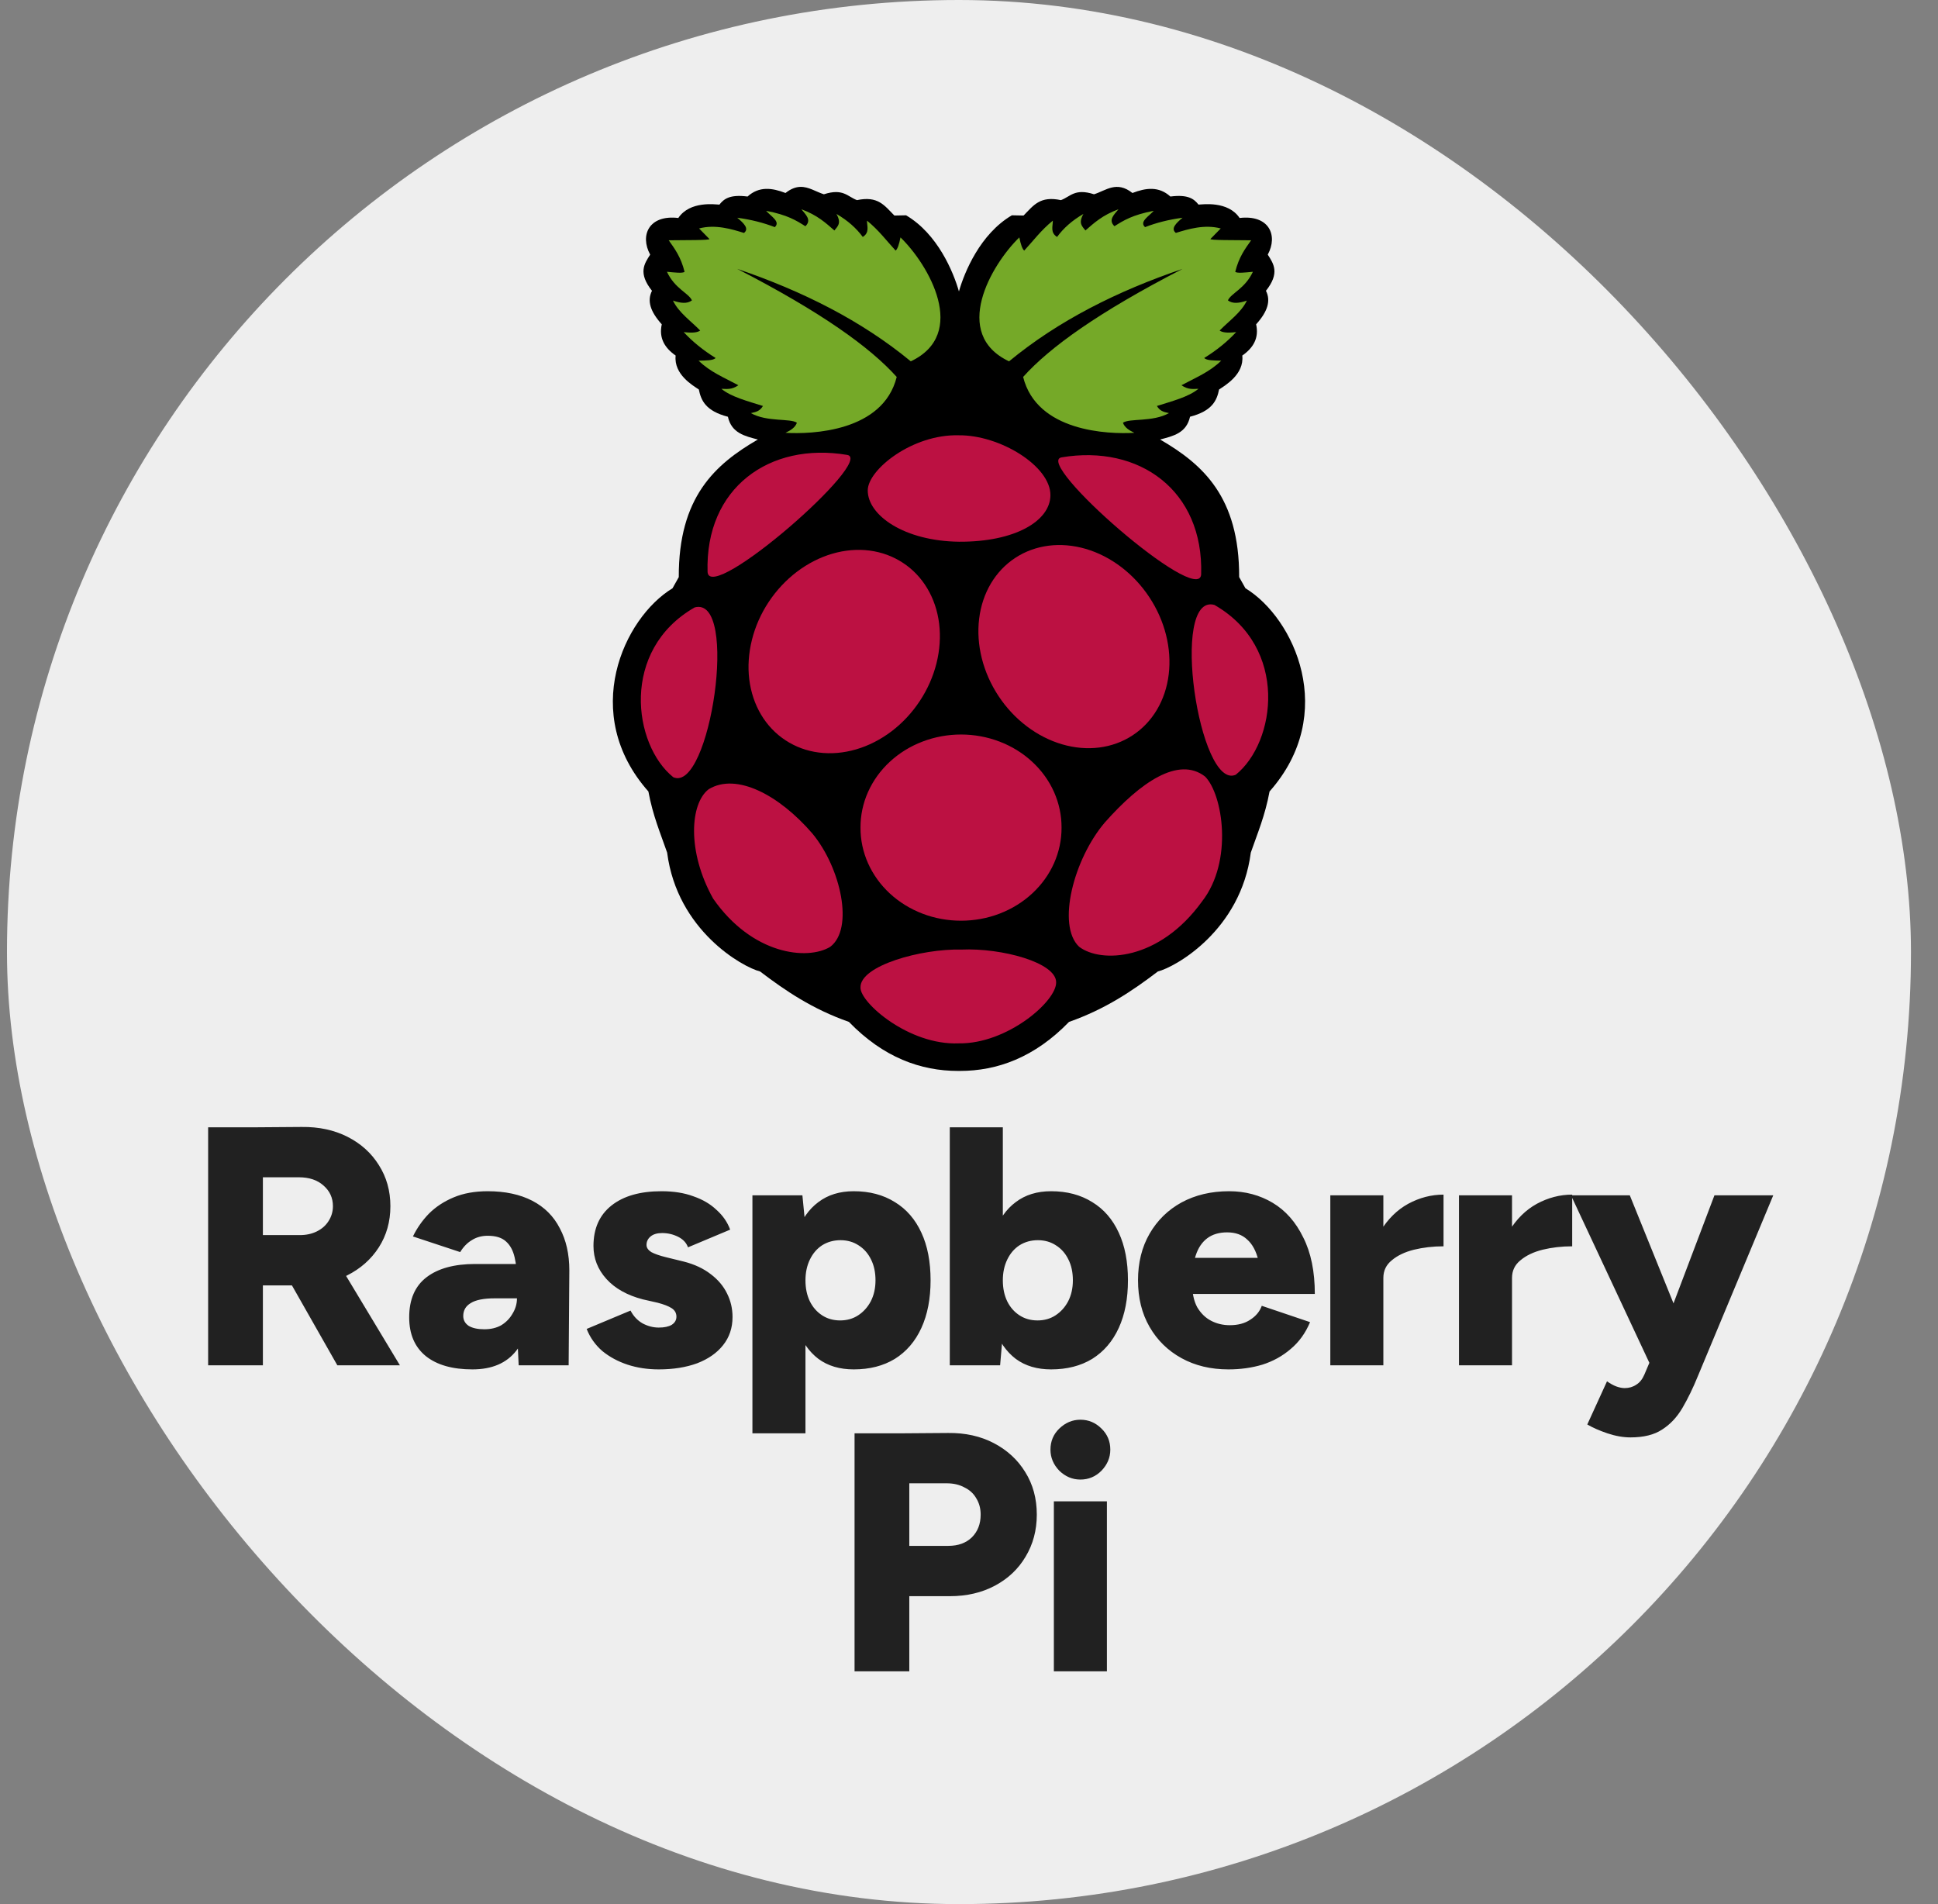
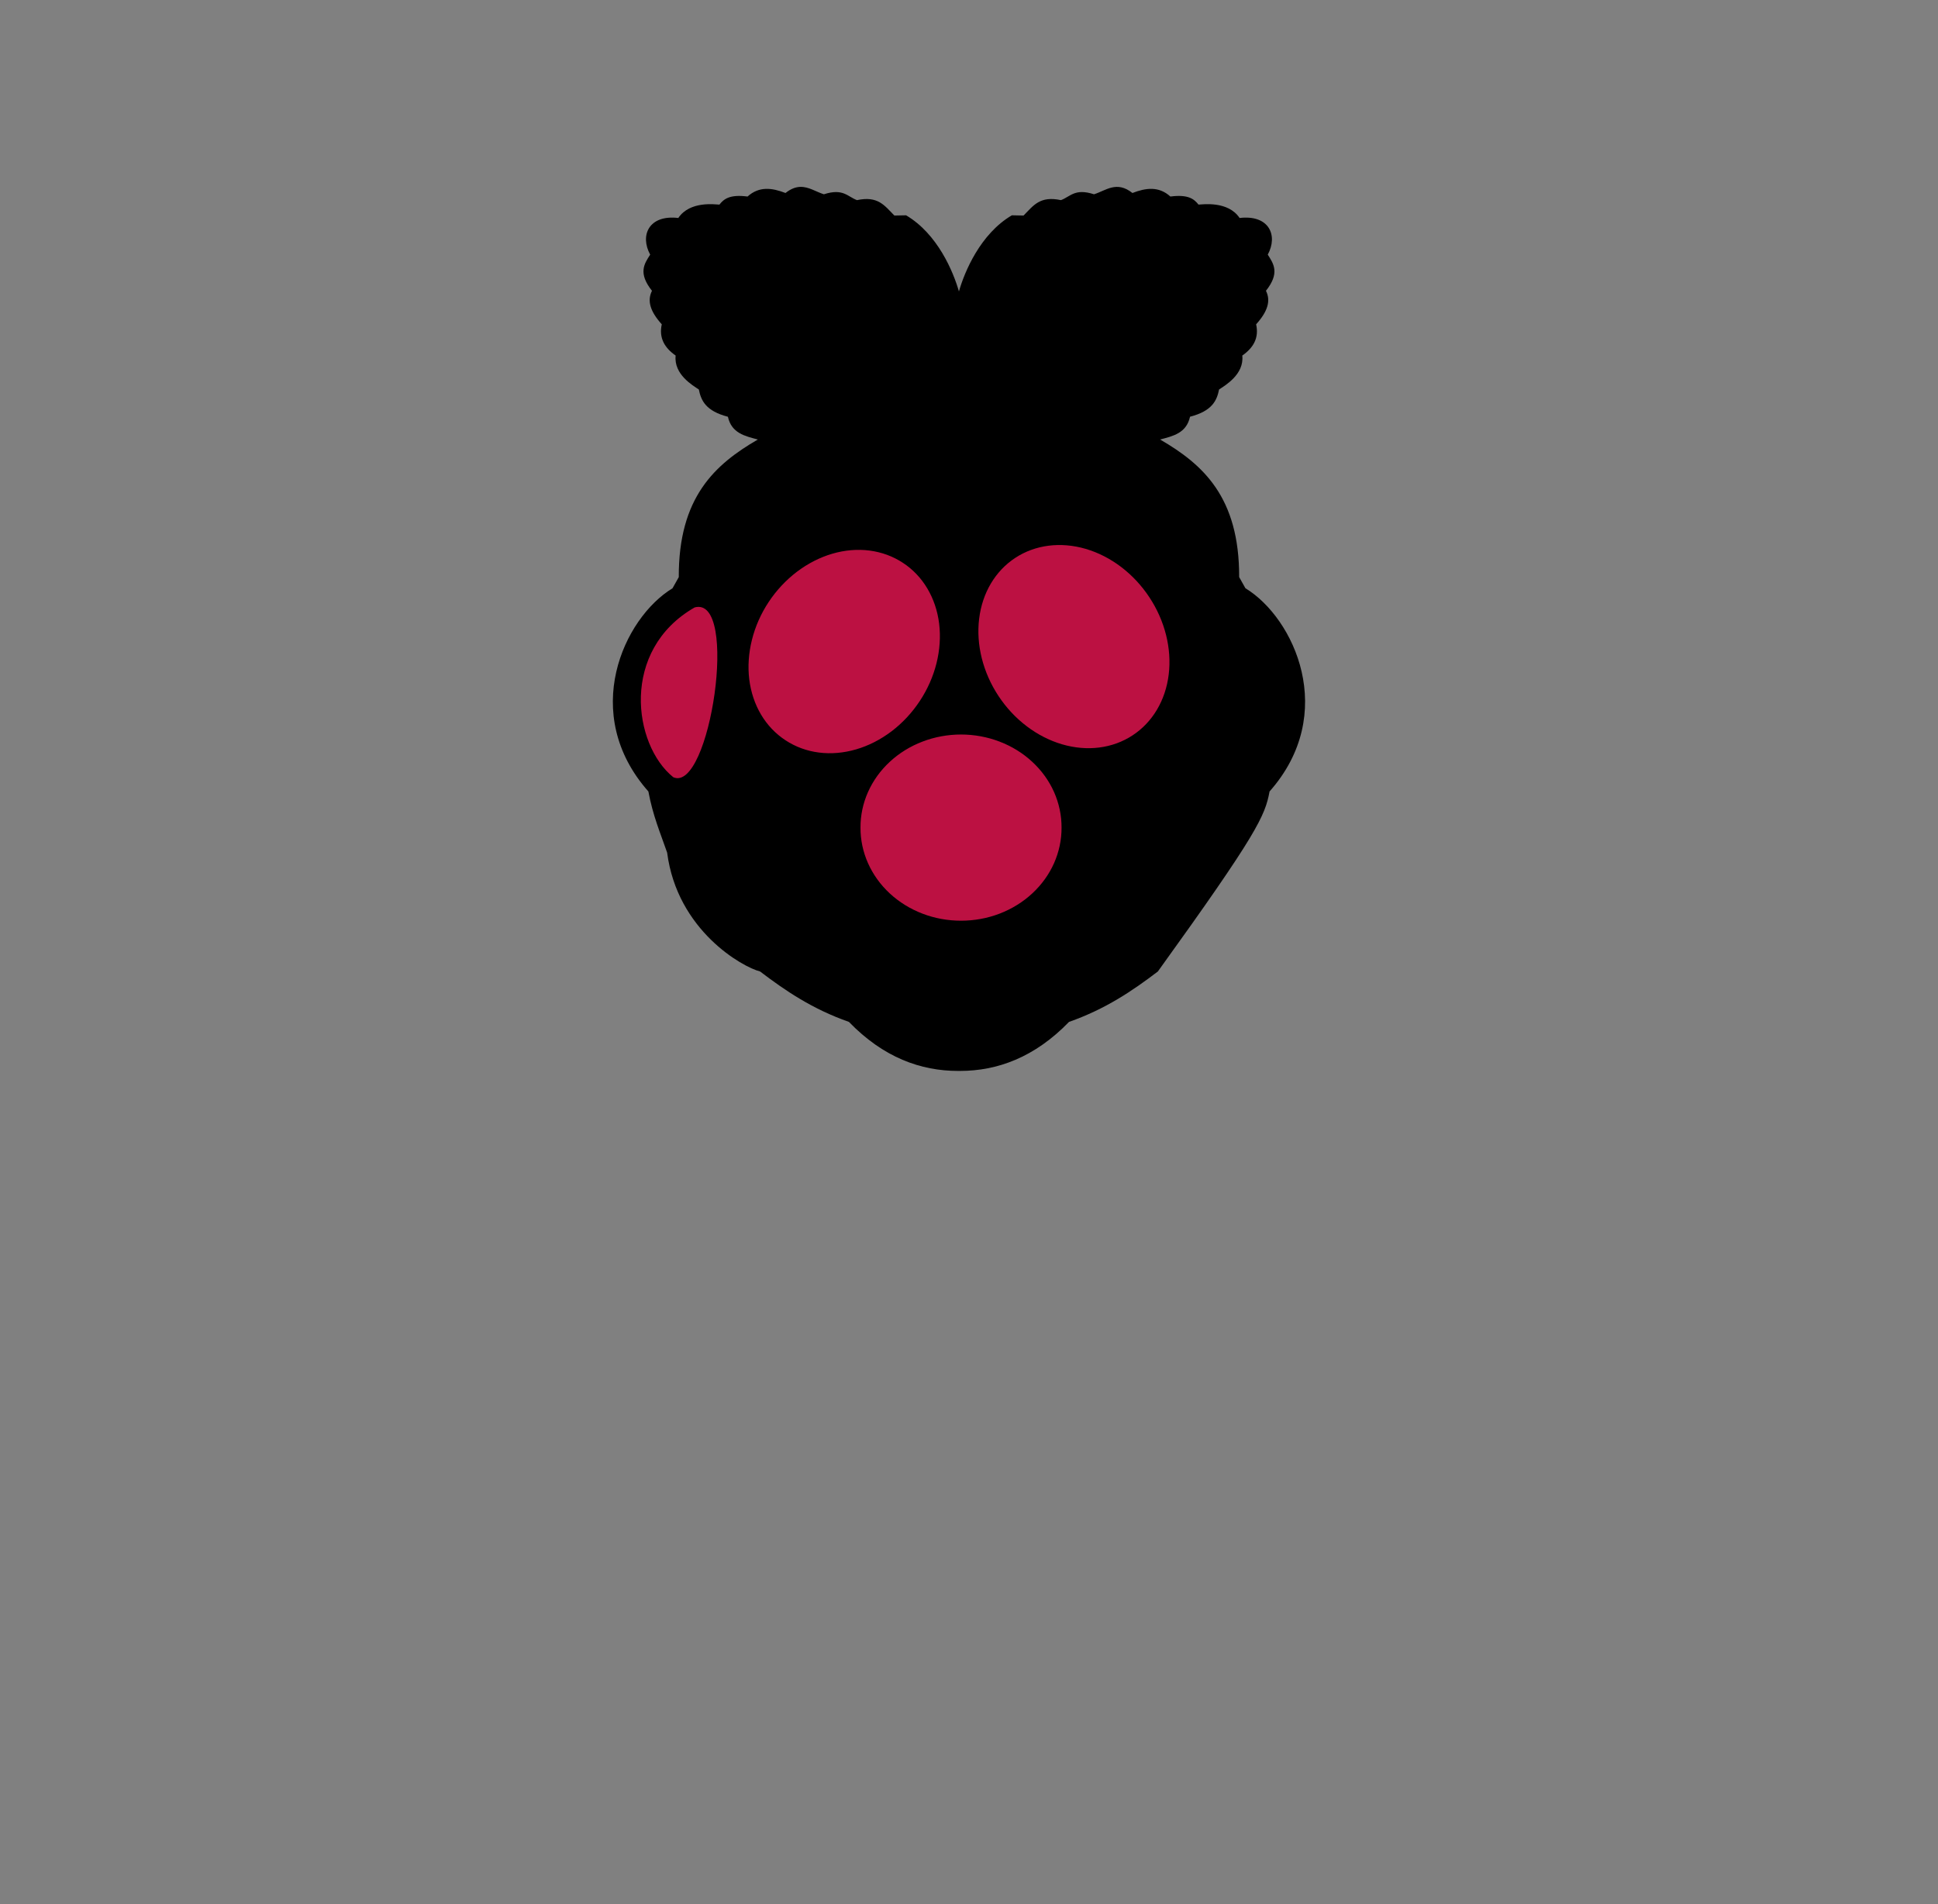
<svg xmlns="http://www.w3.org/2000/svg" width="57" height="56" viewBox="0 0 57 56" fill="none">
  <rect x="0" y="0" width="57" height="56" fill="#808080" stroke="none" />
-   <rect x="0.205" width="56" height="56" rx="28" fill="#EEEEEE" />
-   <path d="M23.536 5.496C23.405 5.501 23.263 5.549 23.103 5.676C22.709 5.524 22.328 5.471 21.987 5.78C21.46 5.712 21.289 5.853 21.159 6.018C21.044 6.015 20.294 5.899 19.95 6.411C19.086 6.309 18.813 6.92 19.123 7.489C18.946 7.762 18.763 8.032 19.176 8.552C19.03 8.843 19.12 9.157 19.464 9.538C19.374 9.946 19.552 10.233 19.872 10.457C19.812 11.015 20.384 11.34 20.554 11.455C20.62 11.78 20.756 12.087 21.409 12.257C21.517 12.741 21.909 12.825 22.289 12.926C21.033 13.656 19.956 14.617 19.964 16.973L19.78 17.301C18.34 18.176 17.045 20.99 19.07 23.277C19.203 23.993 19.425 24.507 19.622 25.076C19.918 27.37 21.846 28.444 22.355 28.571C23.1 29.138 23.894 29.677 24.968 30.054C25.98 31.099 27.078 31.497 28.181 31.496C28.197 31.496 28.213 31.496 28.229 31.496C29.332 31.497 30.429 31.099 31.442 30.054C32.516 29.677 33.31 29.138 34.055 28.571C34.564 28.444 36.492 27.37 36.788 25.076C36.985 24.507 37.207 23.993 37.34 23.277C39.365 20.99 38.07 18.176 36.63 17.3L36.446 16.972C36.453 14.616 35.377 13.656 34.121 12.926C34.501 12.825 34.893 12.741 35.001 12.256C35.653 12.087 35.79 11.78 35.855 11.455C36.026 11.339 36.598 11.015 36.538 10.457C36.858 10.233 37.036 9.945 36.945 9.538C37.289 9.157 37.38 8.842 37.234 8.552C37.646 8.032 37.463 7.762 37.287 7.489C37.596 6.92 37.323 6.309 36.459 6.411C36.116 5.899 35.366 6.015 35.25 6.017C35.12 5.853 34.949 5.712 34.423 5.78C34.082 5.471 33.7 5.524 33.307 5.676C32.84 5.307 32.53 5.603 32.177 5.714C31.612 5.53 31.483 5.783 31.204 5.886C30.588 5.755 30.4 6.039 30.105 6.339L29.761 6.332C28.83 6.88 28.368 7.997 28.204 8.571C28.04 7.997 27.579 6.88 26.649 6.332L26.305 6.339C26.009 6.039 25.822 5.755 25.205 5.886C24.927 5.783 24.798 5.53 24.232 5.714C24 5.641 23.787 5.489 23.536 5.496L23.536 5.496Z" fill="black" />
-   <path d="M21.684 7.908C24.153 9.18 25.588 10.21 26.374 11.086C25.971 12.7 23.871 12.774 23.103 12.729C23.26 12.655 23.391 12.568 23.438 12.433C23.245 12.296 22.562 12.418 22.085 12.15C22.268 12.113 22.354 12.076 22.44 11.94C21.989 11.797 21.503 11.673 21.218 11.435C21.372 11.437 21.516 11.469 21.717 11.33C21.314 11.112 20.883 10.94 20.548 10.607C20.757 10.602 20.982 10.605 21.047 10.528C20.678 10.3 20.366 10.045 20.108 9.767C20.4 9.802 20.523 9.771 20.594 9.721C20.315 9.434 19.961 9.193 19.793 8.84C20.01 8.915 20.208 8.944 20.351 8.834C20.256 8.62 19.85 8.494 19.616 7.993C19.844 8.015 20.086 8.043 20.134 7.993C20.028 7.562 19.847 7.319 19.668 7.067C20.157 7.06 20.897 7.069 20.864 7.028L20.561 6.719C21.039 6.591 21.527 6.74 21.882 6.851C22.041 6.725 21.879 6.566 21.684 6.404C22.09 6.458 22.457 6.551 22.788 6.68C22.965 6.52 22.673 6.36 22.532 6.2C23.158 6.319 23.424 6.486 23.688 6.654C23.879 6.47 23.699 6.314 23.57 6.154C24.042 6.329 24.285 6.555 24.541 6.778C24.628 6.661 24.762 6.575 24.601 6.292C24.936 6.486 25.189 6.714 25.376 6.969C25.583 6.837 25.499 6.656 25.5 6.489C25.849 6.773 26.07 7.075 26.341 7.369C26.396 7.33 26.443 7.195 26.485 6.982C27.317 7.789 28.492 9.821 26.788 10.627C25.337 9.43 23.604 8.561 21.684 7.908L21.684 7.908ZM34.781 7.908C32.313 9.18 30.878 10.21 30.092 11.086C30.495 12.7 32.595 12.774 33.363 12.729C33.206 12.655 33.074 12.568 33.028 12.433C33.221 12.296 33.904 12.418 34.381 12.15C34.198 12.113 34.112 12.076 34.026 11.94C34.477 11.797 34.962 11.673 35.248 11.435C35.094 11.437 34.95 11.469 34.749 11.33C35.152 11.112 35.583 10.94 35.918 10.607C35.709 10.602 35.484 10.605 35.419 10.528C35.788 10.3 36.1 10.045 36.358 9.767C36.066 9.802 35.942 9.771 35.872 9.721C36.151 9.434 36.504 9.193 36.673 8.84C36.456 8.915 36.258 8.944 36.115 8.834C36.21 8.62 36.616 8.494 36.85 7.993C36.622 8.015 36.38 8.043 36.331 7.993C36.438 7.561 36.619 7.319 36.798 7.067C36.309 7.06 35.569 7.069 35.602 7.028L35.904 6.719C35.427 6.591 34.939 6.74 34.584 6.85C34.425 6.725 34.587 6.566 34.781 6.404C34.376 6.458 34.009 6.551 33.678 6.68C33.501 6.52 33.793 6.36 33.934 6.2C33.308 6.319 33.042 6.486 32.778 6.653C32.587 6.47 32.767 6.314 32.897 6.154C32.424 6.329 32.181 6.555 31.924 6.778C31.838 6.661 31.704 6.575 31.865 6.292C31.53 6.486 31.277 6.713 31.09 6.969C30.883 6.837 30.967 6.656 30.966 6.489C30.617 6.773 30.396 7.075 30.125 7.369C30.07 7.33 30.023 7.195 29.98 6.982C29.149 7.789 27.974 9.821 29.678 10.627C31.128 9.43 32.861 8.56 34.782 7.908L34.781 7.908Z" fill="#75A928" />
+   <path d="M23.536 5.496C23.405 5.501 23.263 5.549 23.103 5.676C22.709 5.524 22.328 5.471 21.987 5.78C21.46 5.712 21.289 5.853 21.159 6.018C21.044 6.015 20.294 5.899 19.95 6.411C19.086 6.309 18.813 6.92 19.123 7.489C18.946 7.762 18.763 8.032 19.176 8.552C19.03 8.843 19.12 9.157 19.464 9.538C19.374 9.946 19.552 10.233 19.872 10.457C19.812 11.015 20.384 11.34 20.554 11.455C20.62 11.78 20.756 12.087 21.409 12.257C21.517 12.741 21.909 12.825 22.289 12.926C21.033 13.656 19.956 14.617 19.964 16.973L19.78 17.301C18.34 18.176 17.045 20.99 19.07 23.277C19.203 23.993 19.425 24.507 19.622 25.076C19.918 27.37 21.846 28.444 22.355 28.571C23.1 29.138 23.894 29.677 24.968 30.054C25.98 31.099 27.078 31.497 28.181 31.496C28.197 31.496 28.213 31.496 28.229 31.496C29.332 31.497 30.429 31.099 31.442 30.054C32.516 29.677 33.31 29.138 34.055 28.571C36.985 24.507 37.207 23.993 37.34 23.277C39.365 20.99 38.07 18.176 36.63 17.3L36.446 16.972C36.453 14.616 35.377 13.656 34.121 12.926C34.501 12.825 34.893 12.741 35.001 12.256C35.653 12.087 35.79 11.78 35.855 11.455C36.026 11.339 36.598 11.015 36.538 10.457C36.858 10.233 37.036 9.945 36.945 9.538C37.289 9.157 37.38 8.842 37.234 8.552C37.646 8.032 37.463 7.762 37.287 7.489C37.596 6.92 37.323 6.309 36.459 6.411C36.116 5.899 35.366 6.015 35.25 6.017C35.12 5.853 34.949 5.712 34.423 5.78C34.082 5.471 33.7 5.524 33.307 5.676C32.84 5.307 32.53 5.603 32.177 5.714C31.612 5.53 31.483 5.783 31.204 5.886C30.588 5.755 30.4 6.039 30.105 6.339L29.761 6.332C28.83 6.88 28.368 7.997 28.204 8.571C28.04 7.997 27.579 6.88 26.649 6.332L26.305 6.339C26.009 6.039 25.822 5.755 25.205 5.886C24.927 5.783 24.798 5.53 24.232 5.714C24 5.641 23.787 5.489 23.536 5.496L23.536 5.496Z" fill="black" />
  <path d="M31.222 24.34C31.224 24.699 31.148 25.055 31.001 25.387C30.853 25.719 30.635 26.021 30.36 26.276C30.086 26.53 29.759 26.732 29.4 26.87C29.04 27.008 28.655 27.078 28.265 27.078C27.876 27.078 27.49 27.008 27.131 26.87C26.771 26.732 26.445 26.53 26.17 26.276C25.895 26.021 25.678 25.719 25.53 25.387C25.382 25.055 25.307 24.699 25.309 24.34C25.307 23.981 25.382 23.625 25.53 23.293C25.678 22.961 25.895 22.659 26.17 22.405C26.445 22.15 26.771 21.948 27.131 21.811C27.49 21.673 27.876 21.602 28.265 21.602C28.655 21.602 29.04 21.673 29.4 21.811C29.759 21.948 30.086 22.15 30.36 22.405C30.635 22.659 30.853 22.961 31.001 23.293C31.148 23.625 31.224 23.981 31.222 24.34ZM26.555 16.552C26.847 16.742 27.091 16.999 27.274 17.306C27.457 17.614 27.576 17.966 27.622 18.344C27.668 18.722 27.641 19.117 27.544 19.507C27.446 19.898 27.279 20.275 27.052 20.618C26.825 20.962 26.543 21.264 26.222 21.508C25.901 21.751 25.547 21.932 25.18 22.039C24.813 22.146 24.441 22.178 24.085 22.132C23.729 22.087 23.396 21.964 23.105 21.773C22.813 21.582 22.568 21.326 22.385 21.018C22.202 20.711 22.084 20.358 22.037 19.98C21.991 19.603 22.018 19.207 22.116 18.817C22.213 18.427 22.38 18.049 22.607 17.706C22.834 17.363 23.116 17.061 23.437 16.817C23.759 16.573 24.113 16.392 24.479 16.285C24.846 16.178 25.218 16.146 25.574 16.192C25.93 16.238 26.263 16.36 26.555 16.552Z" fill="#BC1142" />
  <path d="M29.861 16.407C29.273 16.792 28.89 17.437 28.798 18.199C28.705 18.961 28.91 19.778 29.368 20.47C29.825 21.163 30.498 21.673 31.237 21.89C31.977 22.107 32.723 22.013 33.311 21.627C33.899 21.242 34.282 20.597 34.374 19.835C34.467 19.073 34.262 18.256 33.804 17.564C33.347 16.871 32.674 16.36 31.935 16.143C31.195 15.927 30.449 16.021 29.861 16.407ZM20.432 17.864C21.754 17.51 20.878 23.336 19.802 22.858C18.618 21.906 18.237 19.117 20.432 17.864Z" fill="#BC1142" />
-   <path d="M35.717 17.79C34.394 17.436 35.27 23.263 36.346 22.785C37.53 21.832 37.911 19.044 35.717 17.79ZM31.223 13.451C33.505 13.066 35.405 14.422 35.328 16.897C35.253 17.846 30.382 13.593 31.223 13.451ZM24.916 13.379C22.633 12.993 20.734 14.35 20.811 16.825C20.886 17.774 25.757 13.52 24.916 13.379ZM28.195 12.802C26.833 12.766 25.525 13.813 25.522 14.42C25.518 15.157 26.599 15.913 28.204 15.932C29.843 15.943 30.889 15.327 30.895 14.566C30.901 13.704 29.404 12.788 28.195 12.802ZM28.278 27.927C29.466 27.875 31.06 28.309 31.063 28.886C31.082 29.445 29.617 30.709 28.199 30.685C26.731 30.748 25.291 29.482 25.309 29.043C25.288 28.4 27.098 27.897 28.278 27.927ZM23.891 24.511C24.737 25.53 25.122 27.32 24.416 27.848C23.749 28.25 22.127 28.084 20.975 26.429C20.198 25.04 20.298 23.626 20.844 23.211C21.66 22.714 22.92 23.385 23.891 24.511ZM32.496 24.188C31.581 25.26 31.072 27.215 31.739 27.844C32.377 28.333 34.09 28.265 35.356 26.509C36.275 25.33 35.967 23.36 35.442 22.837C34.662 22.234 33.543 23.006 32.496 24.188V24.188Z" fill="#BC1142" />
-   <path d="M7.522 37.804V36.324H8.822C9.008 36.324 9.175 36.288 9.322 36.214C9.468 36.141 9.582 36.041 9.662 35.914C9.748 35.781 9.792 35.634 9.792 35.474C9.792 35.228 9.698 35.024 9.512 34.864C9.332 34.704 9.092 34.624 8.792 34.624H7.522V33.154L8.872 33.144C9.378 33.138 9.828 33.234 10.222 33.434C10.615 33.634 10.922 33.911 11.142 34.264C11.368 34.618 11.482 35.021 11.482 35.474C11.482 35.928 11.368 36.331 11.142 36.684C10.915 37.038 10.602 37.314 10.202 37.514C9.808 37.708 9.355 37.804 8.842 37.804H7.522ZM6.122 40.154V33.154H7.732V40.154H6.122ZM9.922 40.154L8.342 37.374L9.552 36.484L11.762 40.154H9.922ZM15.255 40.154L15.205 39.074V37.664C15.205 37.398 15.181 37.168 15.135 36.974C15.088 36.774 15.005 36.621 14.885 36.514C14.765 36.401 14.585 36.344 14.345 36.344C14.165 36.344 14.008 36.388 13.875 36.474C13.741 36.554 13.628 36.671 13.535 36.824L12.145 36.364C12.265 36.118 12.421 35.894 12.615 35.694C12.815 35.494 13.058 35.334 13.345 35.214C13.631 35.094 13.965 35.034 14.345 35.034C14.858 35.034 15.295 35.128 15.655 35.314C16.015 35.501 16.285 35.771 16.465 36.124C16.651 36.471 16.745 36.884 16.745 37.364L16.725 40.154H15.255ZM13.895 40.274C13.308 40.274 12.851 40.144 12.525 39.884C12.198 39.618 12.035 39.238 12.035 38.744C12.035 38.218 12.205 37.824 12.545 37.564C12.885 37.304 13.361 37.174 13.975 37.174H15.345V38.184H14.555C14.228 38.184 13.991 38.231 13.845 38.324C13.698 38.411 13.625 38.538 13.625 38.704C13.625 38.824 13.678 38.921 13.785 38.994C13.898 39.061 14.051 39.094 14.245 39.094C14.438 39.094 14.605 39.054 14.745 38.974C14.885 38.888 14.995 38.774 15.075 38.634C15.161 38.494 15.205 38.344 15.205 38.184H15.615C15.615 38.844 15.471 39.358 15.185 39.724C14.898 40.091 14.468 40.274 13.895 40.274ZM19.375 40.274C19.048 40.274 18.742 40.228 18.455 40.134C18.175 40.041 17.928 39.908 17.715 39.734C17.508 39.554 17.355 39.338 17.255 39.084L18.545 38.544C18.632 38.711 18.752 38.838 18.905 38.924C19.058 39.004 19.215 39.044 19.375 39.044C19.535 39.044 19.662 39.018 19.755 38.964C19.848 38.904 19.895 38.824 19.895 38.724C19.895 38.618 19.848 38.534 19.755 38.474C19.662 38.414 19.525 38.361 19.345 38.314L18.905 38.214C18.445 38.094 18.088 37.894 17.835 37.614C17.582 37.334 17.455 37.011 17.455 36.644C17.455 36.131 17.632 35.734 17.985 35.454C18.338 35.174 18.828 35.034 19.455 35.034C19.815 35.034 20.128 35.084 20.395 35.184C20.668 35.278 20.895 35.411 21.075 35.584C21.262 35.751 21.395 35.944 21.475 36.164L20.235 36.684C20.188 36.551 20.092 36.448 19.945 36.374C19.798 36.301 19.642 36.264 19.475 36.264C19.328 36.264 19.215 36.298 19.135 36.364C19.055 36.431 19.015 36.514 19.015 36.614C19.015 36.694 19.062 36.764 19.155 36.824C19.255 36.878 19.398 36.928 19.585 36.974L20.115 37.104C20.428 37.184 20.692 37.308 20.905 37.474C21.118 37.634 21.278 37.824 21.385 38.044C21.492 38.258 21.545 38.488 21.545 38.734C21.545 39.054 21.452 39.331 21.265 39.564C21.085 39.791 20.832 39.968 20.505 40.094C20.178 40.214 19.802 40.274 19.375 40.274ZM22.13 42.154V35.154H23.6L23.69 36.074V42.154H22.13ZM25.11 40.274C24.697 40.274 24.35 40.171 24.07 39.964C23.79 39.751 23.58 39.448 23.44 39.054C23.3 38.661 23.23 38.194 23.23 37.654C23.23 37.108 23.3 36.641 23.44 36.254C23.58 35.861 23.79 35.561 24.07 35.354C24.35 35.141 24.697 35.034 25.11 35.034C25.577 35.034 25.98 35.141 26.32 35.354C26.66 35.561 26.92 35.861 27.1 36.254C27.28 36.641 27.37 37.108 27.37 37.654C27.37 38.194 27.28 38.661 27.1 39.054C26.92 39.448 26.66 39.751 26.32 39.964C25.98 40.171 25.577 40.274 25.11 40.274ZM24.71 38.834C24.91 38.834 25.087 38.784 25.24 38.684C25.393 38.584 25.517 38.448 25.61 38.274C25.703 38.094 25.75 37.888 25.75 37.654C25.75 37.421 25.707 37.218 25.62 37.044C25.533 36.864 25.41 36.724 25.25 36.624C25.097 36.524 24.92 36.474 24.72 36.474C24.52 36.474 24.34 36.524 24.18 36.624C24.027 36.724 23.907 36.864 23.82 37.044C23.733 37.224 23.69 37.428 23.69 37.654C23.69 37.888 23.733 38.094 23.82 38.274C23.907 38.448 24.027 38.584 24.18 38.684C24.333 38.784 24.51 38.834 24.71 38.834ZM27.935 40.154V33.154H29.495V39.224L29.415 40.154H27.935ZM30.915 40.274C30.502 40.274 30.155 40.171 29.875 39.964C29.595 39.751 29.385 39.448 29.245 39.054C29.105 38.661 29.035 38.194 29.035 37.654C29.035 37.108 29.105 36.641 29.245 36.254C29.385 35.861 29.595 35.561 29.875 35.354C30.155 35.141 30.502 35.034 30.915 35.034C31.381 35.034 31.785 35.141 32.125 35.354C32.465 35.561 32.725 35.861 32.905 36.254C33.085 36.641 33.175 37.108 33.175 37.654C33.175 38.194 33.085 38.661 32.905 39.054C32.725 39.448 32.465 39.751 32.125 39.964C31.785 40.171 31.381 40.274 30.915 40.274ZM30.515 38.834C30.715 38.834 30.892 38.784 31.045 38.684C31.198 38.584 31.322 38.448 31.415 38.274C31.508 38.094 31.555 37.888 31.555 37.654C31.555 37.421 31.512 37.218 31.425 37.044C31.338 36.864 31.215 36.724 31.055 36.624C30.901 36.524 30.725 36.474 30.525 36.474C30.325 36.474 30.145 36.524 29.985 36.624C29.831 36.724 29.712 36.864 29.625 37.044C29.538 37.224 29.495 37.428 29.495 37.654C29.495 37.888 29.538 38.094 29.625 38.274C29.712 38.448 29.831 38.584 29.985 38.684C30.138 38.784 30.315 38.834 30.515 38.834ZM36.131 40.274C35.611 40.274 35.151 40.164 34.751 39.944C34.351 39.724 34.038 39.418 33.811 39.024C33.584 38.631 33.471 38.174 33.471 37.654C33.471 37.134 33.584 36.678 33.811 36.284C34.038 35.891 34.351 35.584 34.751 35.364C35.158 35.144 35.624 35.034 36.151 35.034C36.624 35.034 37.051 35.148 37.431 35.374C37.811 35.601 38.111 35.941 38.331 36.394C38.558 36.841 38.671 37.394 38.671 38.054H37.111C37.118 37.661 37.084 37.331 37.011 37.064C36.944 36.791 36.834 36.588 36.681 36.454C36.534 36.314 36.338 36.244 36.091 36.244C35.858 36.244 35.664 36.301 35.511 36.414C35.358 36.528 35.244 36.694 35.171 36.914C35.098 37.128 35.061 37.398 35.061 37.724C35.061 38.018 35.111 38.258 35.211 38.444C35.318 38.624 35.454 38.758 35.621 38.844C35.788 38.931 35.971 38.974 36.171 38.974C36.411 38.974 36.611 38.921 36.771 38.814C36.938 38.708 37.051 38.571 37.111 38.404L38.531 38.884C38.398 39.204 38.208 39.468 37.961 39.674C37.721 39.881 37.444 40.034 37.131 40.134C36.818 40.228 36.484 40.274 36.131 40.274ZM34.471 38.054L34.481 36.994H37.931V38.054H34.471ZM40.277 37.564C40.277 37.024 40.383 36.574 40.597 36.214C40.817 35.854 41.09 35.584 41.417 35.404C41.75 35.224 42.097 35.134 42.457 35.134V36.654C42.15 36.654 41.86 36.688 41.587 36.754C41.32 36.821 41.103 36.924 40.937 37.064C40.77 37.198 40.687 37.371 40.687 37.584L40.277 37.564ZM39.127 40.154V35.154H40.687V40.154H39.127ZM44.061 37.564C44.061 37.024 44.168 36.574 44.381 36.214C44.601 35.854 44.874 35.584 45.201 35.404C45.534 35.224 45.881 35.134 46.241 35.134V36.654C45.934 36.654 45.644 36.688 45.371 36.754C45.104 36.821 44.888 36.924 44.721 37.064C44.554 37.198 44.471 37.371 44.471 37.584L44.061 37.564ZM42.911 40.154V35.154H44.471V40.154H42.911ZM47.955 42.274C47.742 42.274 47.515 42.234 47.275 42.154C47.042 42.074 46.845 41.988 46.685 41.894L47.265 40.624C47.359 40.691 47.449 40.741 47.535 40.774C47.629 40.808 47.712 40.824 47.785 40.824C47.912 40.824 48.025 40.791 48.125 40.724C48.225 40.664 48.305 40.564 48.365 40.424L48.955 39.034L50.425 35.154H52.155L49.945 40.454C49.799 40.814 49.645 41.131 49.485 41.404C49.325 41.678 49.125 41.891 48.885 42.044C48.652 42.198 48.342 42.274 47.955 42.274ZM48.545 40.154L46.205 35.154H47.935L49.505 39.034L50.035 40.154H48.545ZM26.534 46.944V45.464H27.893C28.18 45.464 28.41 45.381 28.584 45.214C28.757 45.041 28.843 44.818 28.843 44.544C28.843 44.364 28.8 44.204 28.713 44.064C28.634 43.924 28.517 43.818 28.363 43.744C28.217 43.664 28.044 43.624 27.843 43.624H26.534V42.154L27.884 42.144C28.39 42.138 28.84 42.238 29.233 42.444C29.627 42.651 29.933 42.934 30.154 43.294C30.38 43.654 30.494 44.071 30.494 44.544C30.494 45.004 30.384 45.418 30.163 45.784C29.95 46.144 29.65 46.428 29.264 46.634C28.877 46.841 28.433 46.944 27.933 46.944H26.534ZM25.134 49.154V42.154H26.744V49.154H25.134ZM30.996 49.154V44.154H32.556V49.154H30.996ZM31.776 43.514C31.543 43.514 31.336 43.428 31.156 43.254C30.983 43.074 30.896 42.868 30.896 42.634C30.896 42.388 30.983 42.181 31.156 42.014C31.336 41.841 31.543 41.754 31.776 41.754C32.016 41.754 32.223 41.841 32.396 42.014C32.569 42.181 32.656 42.388 32.656 42.634C32.656 42.868 32.569 43.074 32.396 43.254C32.223 43.428 32.016 43.514 31.776 43.514Z" fill="#212121" />
</svg>